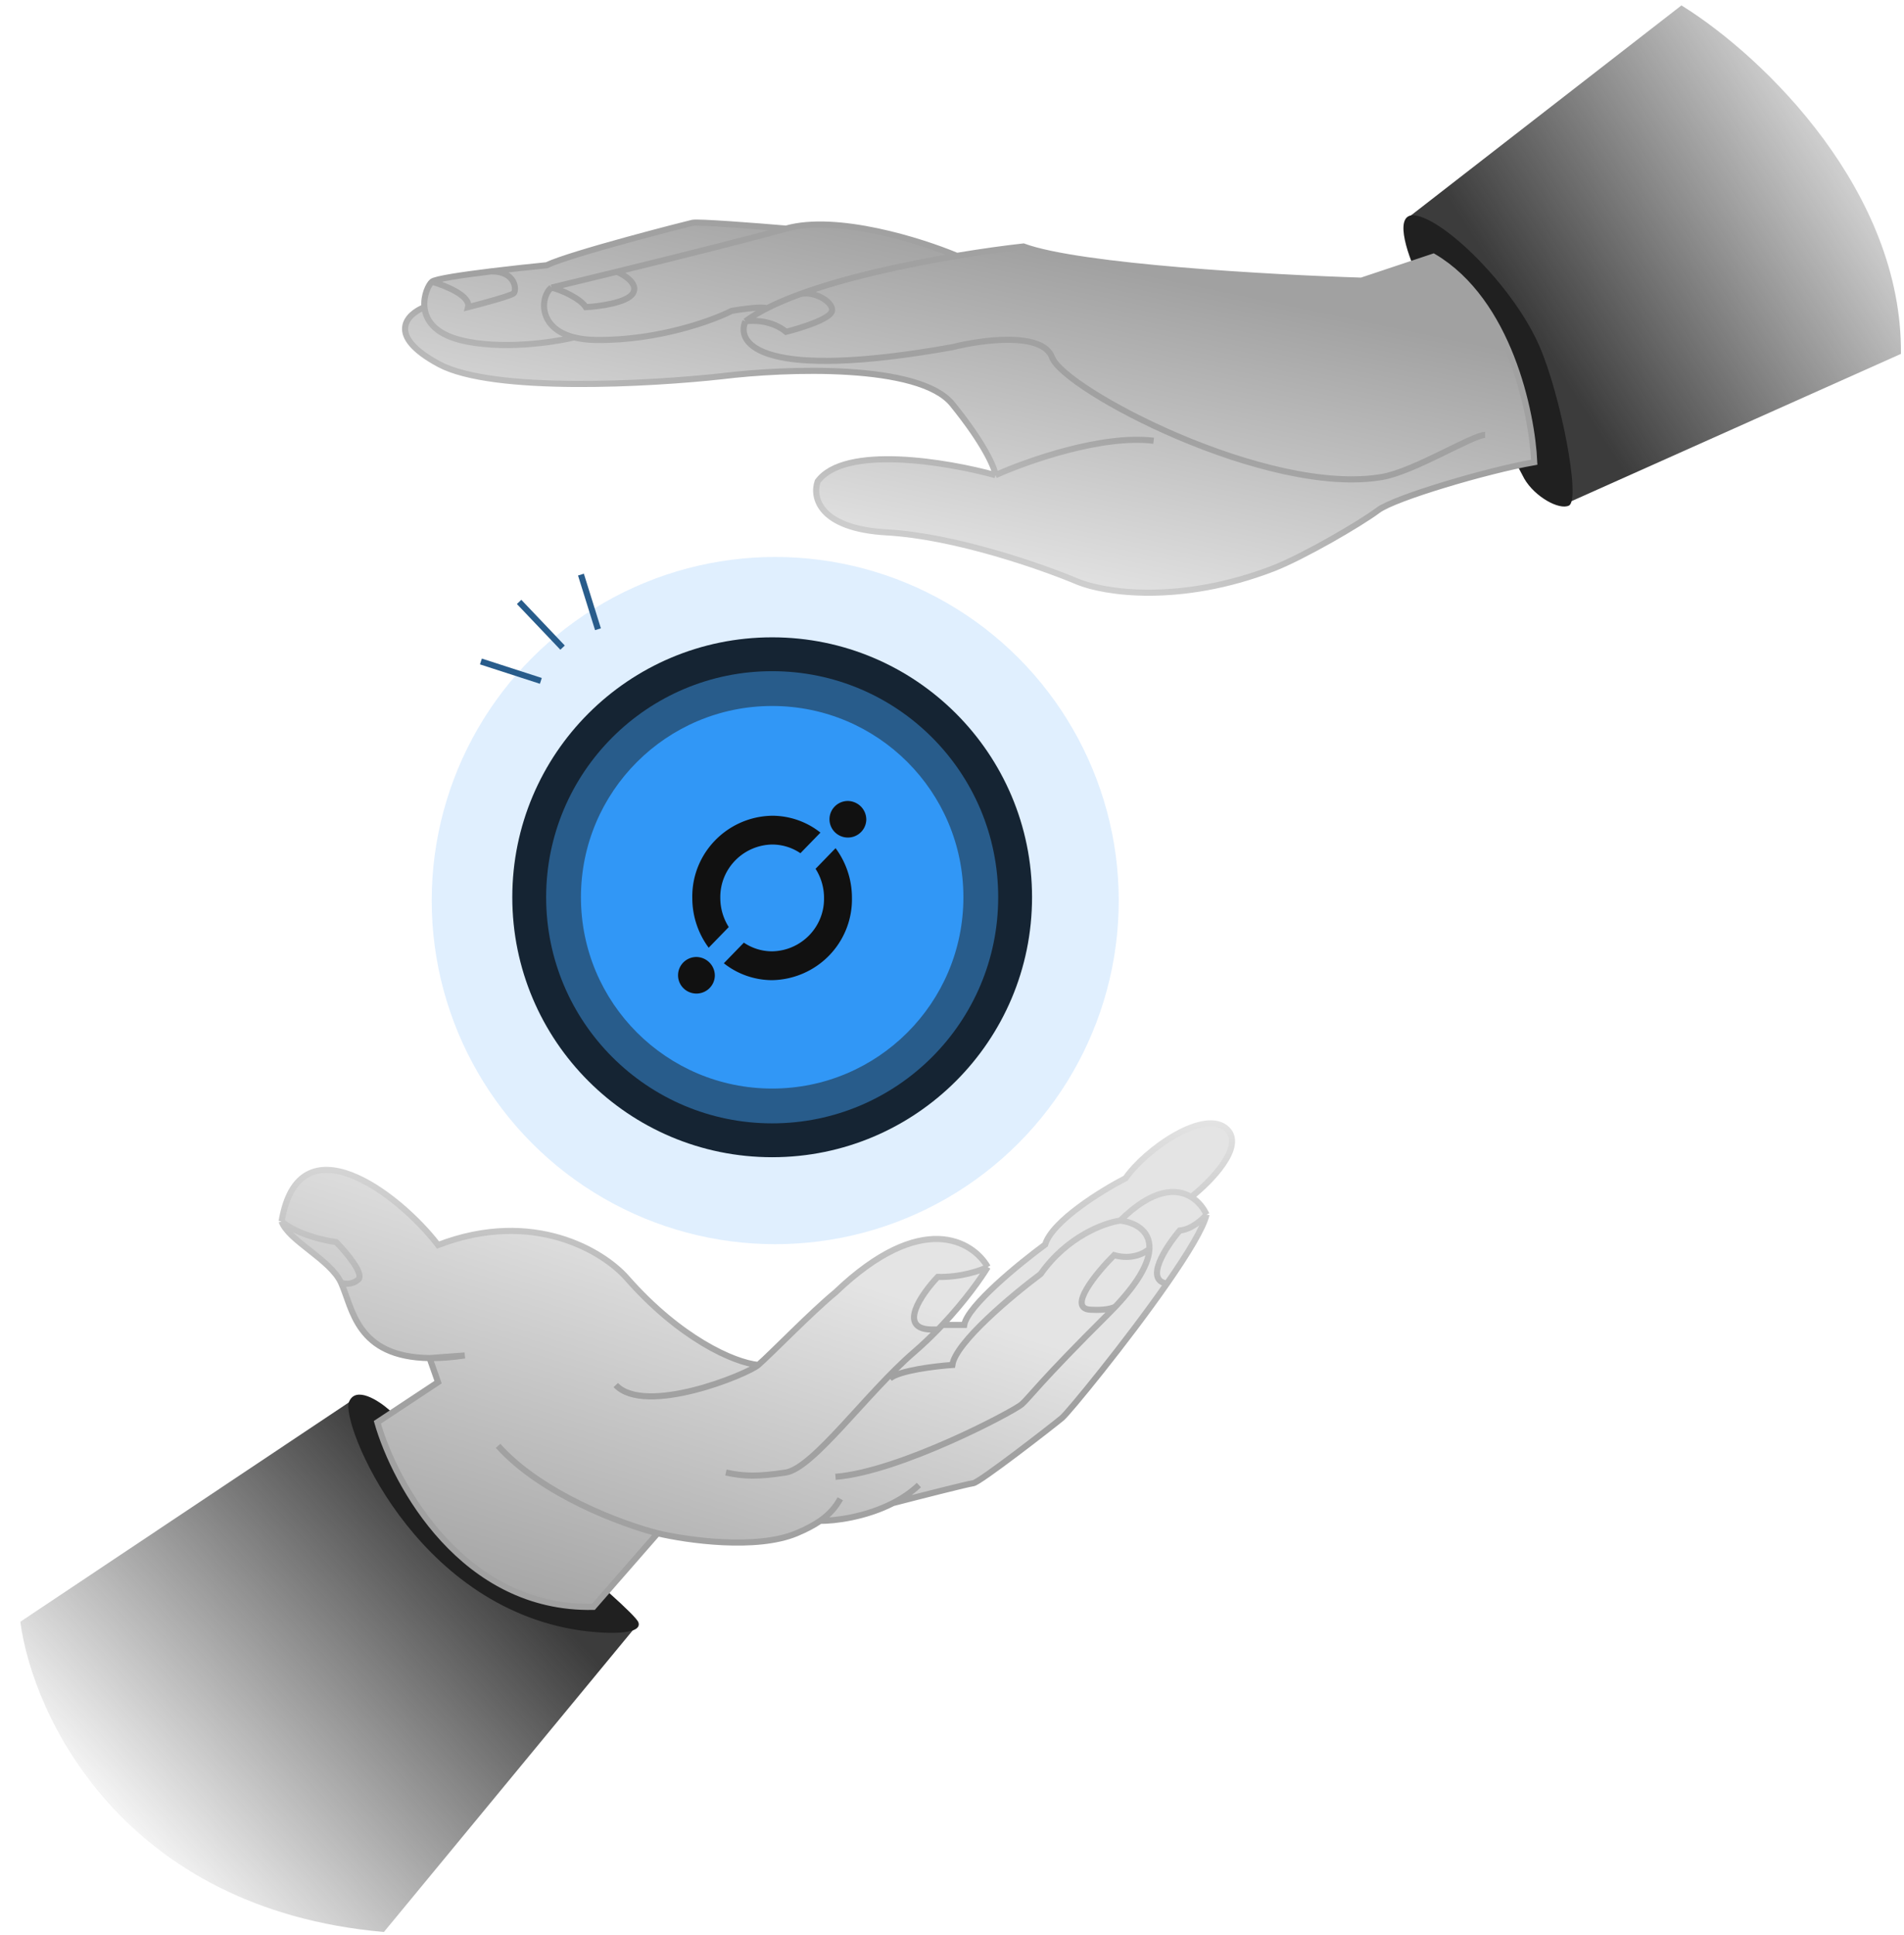
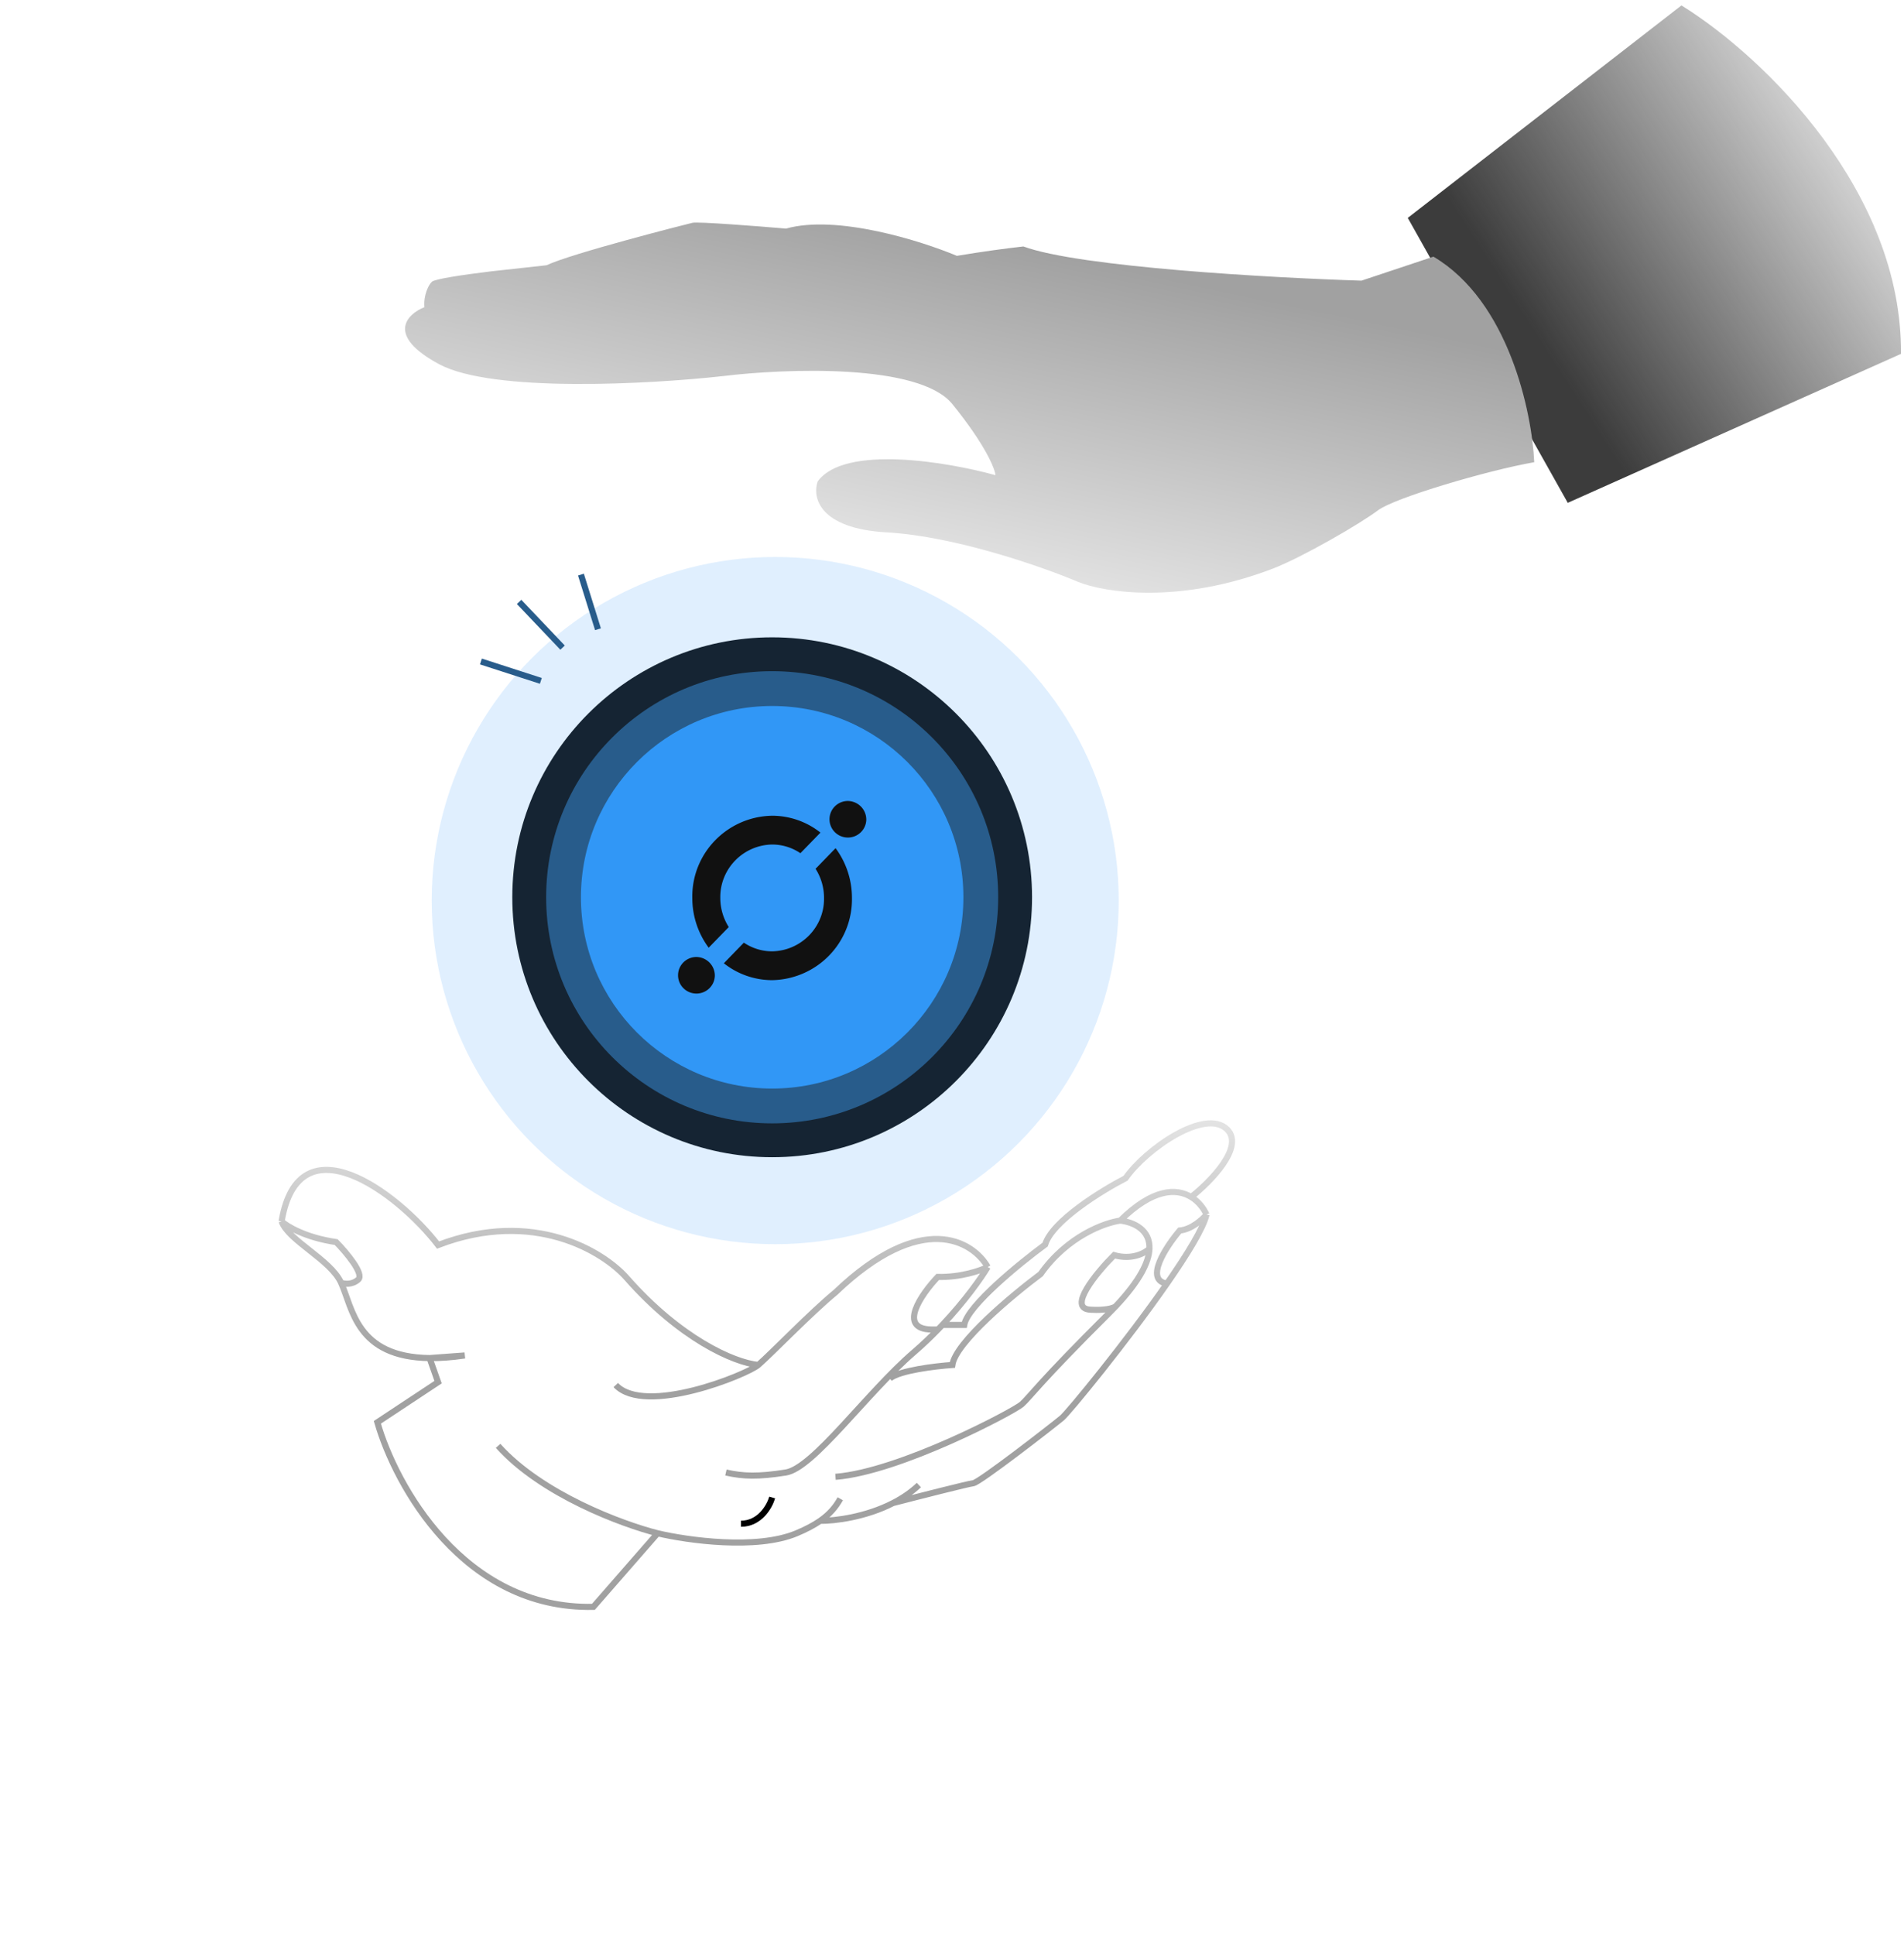
<svg xmlns="http://www.w3.org/2000/svg" xmlns:xlink="http://www.w3.org/1999/xlink" width="312" height="317" fill="none">
  <circle cx="126.532" cy="146.991" r="42.585" fill="#111" />
-   <path d="M3.332 265.676l54.328-36.262 46.557 37.022-41.31 50.064c-42.813-3.77-57.555-35.453-59.575-50.824z" fill="url(#B)" />
-   <path d="M57.181 229.684c1.075-2.718 4.874-.249 6.64 1.326 13.287 10.675 40.047 32.574 40.795 34.771s-5.959 1.847-9.593 1.309c-27.323-4.04-39.185-34.008-37.842-37.406z" fill="#202020" />
  <path d="M126.532 245.32c-.41 1.433-2.006 4.299-5.117 4.299" stroke="#000" />
  <path d="M275.533.887l-44.847 34.81 26.216 46.677 54.596-24.4c.251-26.411-22.131-48.494-35.965-57.087z" fill="url(#C)" />
-   <path d="M232.289 35.36c-4.19-1.014-1.746 6.13 0 9.828l17.489 33.231c1.736 2.99 5.747 5.189 7.324 4.4 1.971-.986-1.383-18.133-4.822-26.067-4.058-9.364-14.753-20.125-19.991-21.393z" fill="#202020" />
  <path d="M223.088 45.979l11.803-3.934c12.331 7.28 16.15 25.483 16.518 33.674-7.665 1.339-22.868 5.826-25.595 7.875-2.975 2.236-12.311 7.639-17.168 9.529-15.372 5.922-27.721 3.938-31.973 2.205-5.776-2.441-20.13-7.482-31.344-8.112s-12.233-5.828-11.341-8.348c4.411-6.048 21.264-3.203 29.139-1.024-.105-1.103-1.667-4.977-7.077-11.656s-27.357-5.828-37.655-4.568c-11.839 1.313-37.707 2.756-46.464-1.969s-5.235-8.191-2.38-9.333c-.188-1.934.689-3.7 1.237-4.169.534-.457 4.942-1.114 9.672-1.694l9.106-1.001c3.999-1.913 22.778-6.694 23.908-6.955.904-.209 10.598.547 15.332.95 8.316-2.342 22.127 2 27.993 4.464 4.195-.7 7.993-1.214 10.902-1.536 9.201 3.39 40.758 5.145 55.386 5.599z" fill="url(#D)" />
-   <path d="M122.152 52.638C120.487 56.371 124.937 62.444 156.05 56.875C160.842 55.664 170.819 54.302 172.393 58.54C174.36 63.836 207.754 81.418 226.534 78.126C231.778 77.207 241.308 71.251 243.366 71.251M122.152 52.638C123.426 52.427 126.542 52.476 128.807 54.356C131.237 53.753 136.146 52.223 136.339 50.921C136.58 49.294 132.962 47.452 130.885 48.263M122.152 52.638C123.146 51.896 124.331 51.184 125.669 50.504M130.885 48.263C138.502 45.444 148.439 43.311 156.8 41.916M130.885 48.263C128.981 48.968 127.222 49.715 125.669 50.504M156.8 41.916C160.995 41.216 164.793 40.702 167.702 40.38C176.903 43.77 208.46 45.525 223.088 45.979L234.891 42.045C247.222 49.324 251.041 67.527 251.409 75.719C243.744 77.058 228.541 81.544 225.814 83.594C222.839 85.83 213.503 91.233 208.646 93.123C193.274 99.045 180.925 97.061 176.673 95.328C170.897 92.887 156.543 87.847 145.329 87.217C134.114 86.587 133.096 81.389 133.988 78.869C138.399 72.821 155.252 75.666 163.127 77.845M156.8 41.916C150.933 39.452 137.123 35.11 128.807 37.452M128.807 37.452C122.959 39.1 110.946 42.1 101.081 44.517M128.807 37.452C124.073 37.048 114.379 36.293 113.475 36.502C112.345 36.762 93.566 41.544 89.567 43.457C87.161 43.692 83.734 44.057 80.461 44.458M90.368 47.118C91.868 47.425 95.072 48.869 95.999 50.32C98.186 50.205 102.793 49.587 103.719 48.043C104.646 46.499 102.347 45.049 101.081 44.517M90.368 47.118C93.141 46.452 96.921 45.536 101.081 44.517M90.368 47.118C88.641 48.375 87.913 53.709 94.07 55.267M125.669 50.504C124.989 50.171 121.547 50.643 119.911 50.921C116.689 52.558 107.74 55.804 97.72 55.695C96.297 55.679 95.089 55.525 94.07 55.267M70.788 46.152C72.955 46.769 77.17 48.466 76.699 50.32C79.007 49.734 83.732 48.459 84.166 48.054C84.709 47.547 84.534 44.399 80.461 44.458M70.788 46.152C71.323 45.695 75.73 45.038 80.461 44.458M70.788 46.152C70.24 46.621 69.364 48.386 69.551 50.32M94.07 55.267C90.599 56.112 82.003 57.38 75.396 55.695C71.145 54.611 69.75 52.371 69.551 50.32M69.551 50.32C66.696 51.462 63.174 54.928 71.931 59.653C80.688 64.378 106.556 62.934 118.395 61.622C128.693 60.362 150.64 59.511 156.05 66.19C161.46 72.868 163.022 76.743 163.127 77.845M163.127 77.845C168.259 75.528 180.628 71.157 189.044 72.209" stroke="url(#E)" />
-   <path d="M46.146 200.084c2.803-16.803 19.012-4.734 25.638 3.879 15.658-6.011 27.133 1.089 30.914 5.39 8.703 9.903 17.529 13.86 21.556 14.254 2.22-1.934 8.721-8.667 12.652-11.89 14.133-13.523 22.523-8.404 24.951-4.154-1.057 1.768-3.699 5.523-7.436 9.488h3.58c.53-3.118 9.061-10.075 13.26-13.164 1.162-3.857 9.273-8.855 13.184-10.872 3.314-4.787 13.102-11.568 16.662-7.978 2.847 2.872-2.757 8.566-5.915 11.054 1.219.742 2.056 1.867 2.512 2.879-.484 2.175-3.125 6.488-6.484 11.31-6.655 9.558-16.127 21.118-17.205 22.016-1.621 1.351-13.516 10.578-14.531 10.685-.813.086-9.095 2.198-13.134 3.244-4.465 2.297-9.486 2.934-11.96 2.92-.995.69-2.244 1.361-3.858 2.037-6.583 2.755-17.923 1.148-22.771 0l-10.524 12.055c-21.279.459-32.466-19.964-35.4-30.234l9.948-6.577-1.392-3.947c-12.051-.157-12.592-8.168-14.511-12.353-1.749-3.817-8.641-6.883-9.736-10.042z" fill="url(#F)" />
  <path d="M46.146 200.084C48.949 183.281 65.158 195.35 71.784 203.963C87.442 197.952 98.918 205.052 102.698 209.353C111.401 219.256 120.227 223.213 124.254 223.607M46.146 200.084C47.24 203.243 54.132 206.309 55.882 210.126M46.146 200.084C47.035 200.91 50.066 202.745 55.086 203.478C56.719 205.142 59.73 208.699 58.704 209.615C57.678 210.531 56.395 210.337 55.882 210.126M55.882 210.126C57.8 214.311 58.341 222.322 70.392 222.479M70.392 222.479C72.077 222.501 73.987 222.37 76.157 222.053L70.392 222.479ZM70.392 222.479L71.784 226.426L61.836 233.003C64.77 243.273 75.958 263.696 97.237 263.237L107.761 251.182M107.761 251.182C112.609 252.33 123.949 253.937 130.532 251.182C132.146 250.506 133.395 249.835 134.39 249.145M107.761 251.182C102.017 249.727 88.747 244.825 81.622 236.859M137.695 245.529C136.949 246.852 136.005 248.023 134.39 249.145M134.39 249.145C136.864 249.159 141.885 248.522 146.35 246.225M150.571 243.283C149.308 244.48 147.861 245.447 146.35 246.225M146.35 246.225C150.389 245.179 158.671 243.067 159.484 242.981C160.499 242.874 172.394 233.647 174.015 232.296C175.093 231.398 184.565 219.838 191.22 210.28M197.704 198.97C197.041 199.771 195.237 201.414 193.32 201.582C191.059 204.24 187.474 209.7 191.22 210.28M197.704 198.97C197.22 201.145 194.579 205.458 191.22 210.28M197.704 198.97C197.248 197.958 196.411 196.833 195.192 196.091M183.563 199.961C181.031 200.298 174.879 202.52 170.524 208.709C165.916 212.147 156.571 219.94 156.056 223.607C153.286 223.798 147.36 224.509 145.813 225.827M183.563 199.961C185.829 200.214 188.479 201.497 188.354 204.564M183.563 199.961C188.914 194.657 192.792 194.631 195.192 196.091M136.906 241.933C147.498 241.095 166.154 231.192 167.44 230.044C168.726 228.896 170.34 226.441 181.581 215.273C182.015 214.841 182.425 214.42 182.811 214.011M161.857 207.563C159.429 203.313 151.039 198.194 136.906 211.717C132.975 214.94 126.474 221.673 124.254 223.607M161.857 207.563C160.689 208.143 157.413 209.281 153.66 209.186C150.975 212.019 147.009 217.708 152.627 217.802H153.702M161.857 207.563C160.8 209.331 158.158 213.086 154.421 217.051M124.254 223.607C122.458 225.171 105.703 231.987 100.904 226.902M118.954 241.227C121.819 241.871 124.254 241.933 128.766 241.227C133.279 240.52 142.017 228.191 149.752 221.53C151.164 220.314 152.485 219.054 153.702 217.802M153.702 217.802C153.946 217.551 154.186 217.301 154.421 217.051M188.354 204.564C187.64 205.265 185.483 206.458 182.564 205.616C179.657 208.525 174.816 214.384 178.703 214.554C179.709 214.627 181.937 214.621 182.811 214.011M188.354 204.564C188.266 206.732 186.79 209.792 182.811 214.011M195.192 196.091C198.35 193.603 203.954 187.909 201.107 185.037C197.547 181.447 187.759 188.228 184.445 193.015C180.534 195.032 172.423 200.03 171.261 203.887C167.062 206.976 158.531 213.933 158.001 217.051H154.421" stroke="url(#G)" />
  <g filter="url(#A)">
    <circle cx="127.032" cy="147.534" r="56.29" fill="#3197f6" fill-opacity=".15" />
  </g>
  <circle cx="126.532" cy="146.991" r="37.038" fill="#285c8b" />
  <circle cx="126.532" cy="146.991" r="31.336" fill="#3197f6" />
  <path fill-rule="evenodd" d="M138.869 137.206c-1.65-.038-2.961-1.388-2.942-3.027s1.36-2.96 3.009-2.963c.815.013 1.591.347 2.158.931a3.04 3.04 0 0 1 .86 2.174c-.06 1.639-1.436 2.924-3.085 2.885zm-24.816 25.558c-1.651-.037-2.963-1.388-2.943-3.029s1.363-2.961 3.014-2.961c1.693.031 3.041 1.418 3.012 3.1-.058 1.641-1.432 2.929-3.083 2.89zm5.365-10.892c-.905-1.429-1.385-3.083-1.384-4.772-.078-4.745 3.723-8.659 8.499-8.751a8.27 8.27 0 0 1 4.628 1.424l3.282-3.377c-2.249-1.785-5.041-2.759-7.92-2.762-7.356.131-13.211 6.162-13.078 13.471a13.64 13.64 0 0 0 2.684 8.149l3.289-3.382zm14.225-9.545a8.86 8.86 0 0 1 1.387 4.773c.077 4.748-3.729 8.663-8.507 8.747-1.652-.002-3.265-.497-4.63-1.424l-3.28 3.379c2.246 1.784 5.034 2.759 7.91 2.768 3.532-.063 6.895-1.518 9.348-4.044s3.796-5.919 3.733-9.429c.006-2.931-.934-5.788-2.683-8.15l-3.278 3.38z" fill="#111" />
  <path d="M92.187 106.095l-7.122-7.488m12.922 4.475l-2.791-8.949m-6.57 17.409l-9.822-3.178" stroke="#285c8b" />
  <defs>
    <filter id="A" x=".742" y="21.244" width="252.579" height="252.579" filterUnits="userSpaceOnUse" color-interpolation-filters="sRGB">
      <feFlood flood-opacity="0" />
      <feBlend in="SourceGraphic" />
      <feGaussianBlur stdDeviation="35" />
    </filter>
    <linearGradient id="B" x1="74.443" y1="246.644" x2="16.266" y2="300.201" xlink:href="#H">
      <stop stop-color="#3c3c3c" />
      <stop offset="1" stop-color="#3c3c3c" stop-opacity="0" />
    </linearGradient>
    <linearGradient id="C" x1="252.326" y1="55.863" x2="315.971" y2="14.928" xlink:href="#H">
      <stop stop-color="#3c3c3c" />
      <stop offset="1" stop-color="#3c3c3c" stop-opacity="0" />
    </linearGradient>
    <linearGradient id="D" x1="183.115" y1="43.809" x2="171.917" y2="97.097" xlink:href="#H">
      <stop stop-color="#a1a1a1" />
      <stop offset="1" stop-color="#e4e4e4" />
    </linearGradient>
    <linearGradient id="E" x1="132.093" y1="57.65" x2="123.229" y2="97.097" xlink:href="#H">
      <stop stop-color="#a1a1a1" />
      <stop offset="1" stop-color="#e4e4e4" />
    </linearGradient>
    <linearGradient id="F" x1="116.998" y1="202.581" x2="95.302" y2="270.768" xlink:href="#H">
      <stop stop-color="#e4e4e4" />
      <stop offset="1" stop-color="#a1a1a1" />
    </linearGradient>
    <linearGradient id="G" x1="68.779" y1="181.747" x2="68.356" y2="223.636" xlink:href="#H">
      <stop stop-color="#e4e4e4" />
      <stop offset="1" stop-color="#a1a1a1" />
    </linearGradient>
    <linearGradient id="H" gradientUnits="userSpaceOnUse" />
  </defs>
</svg>